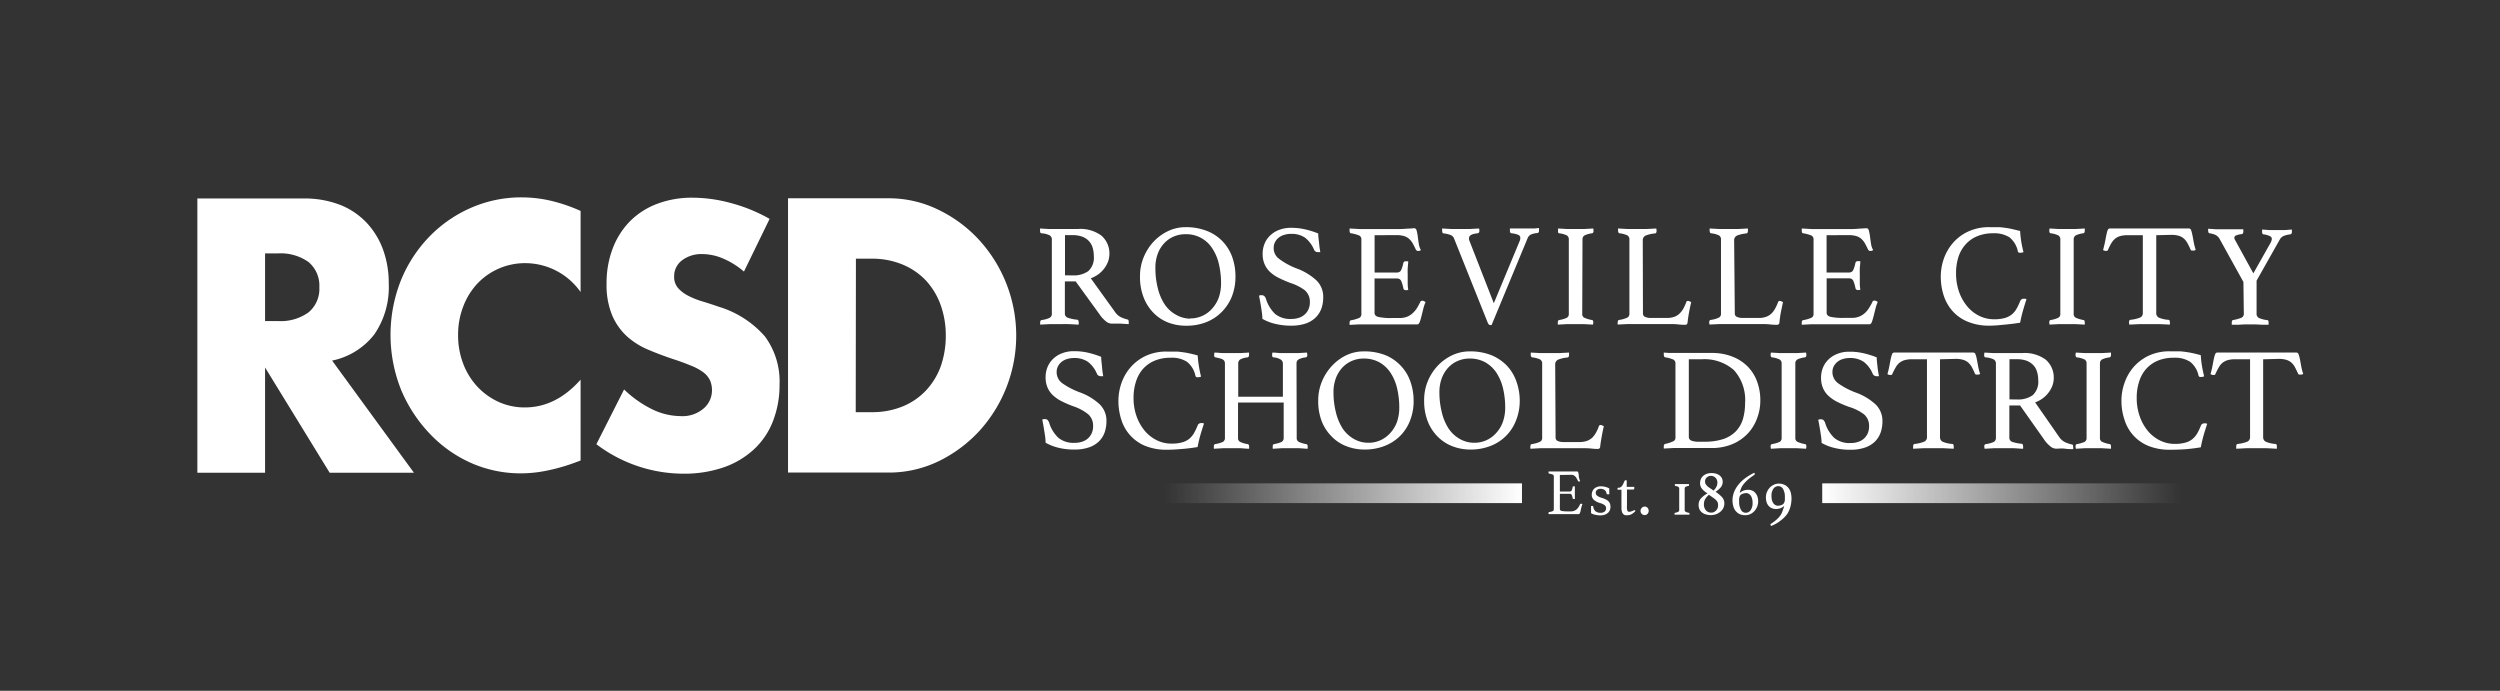
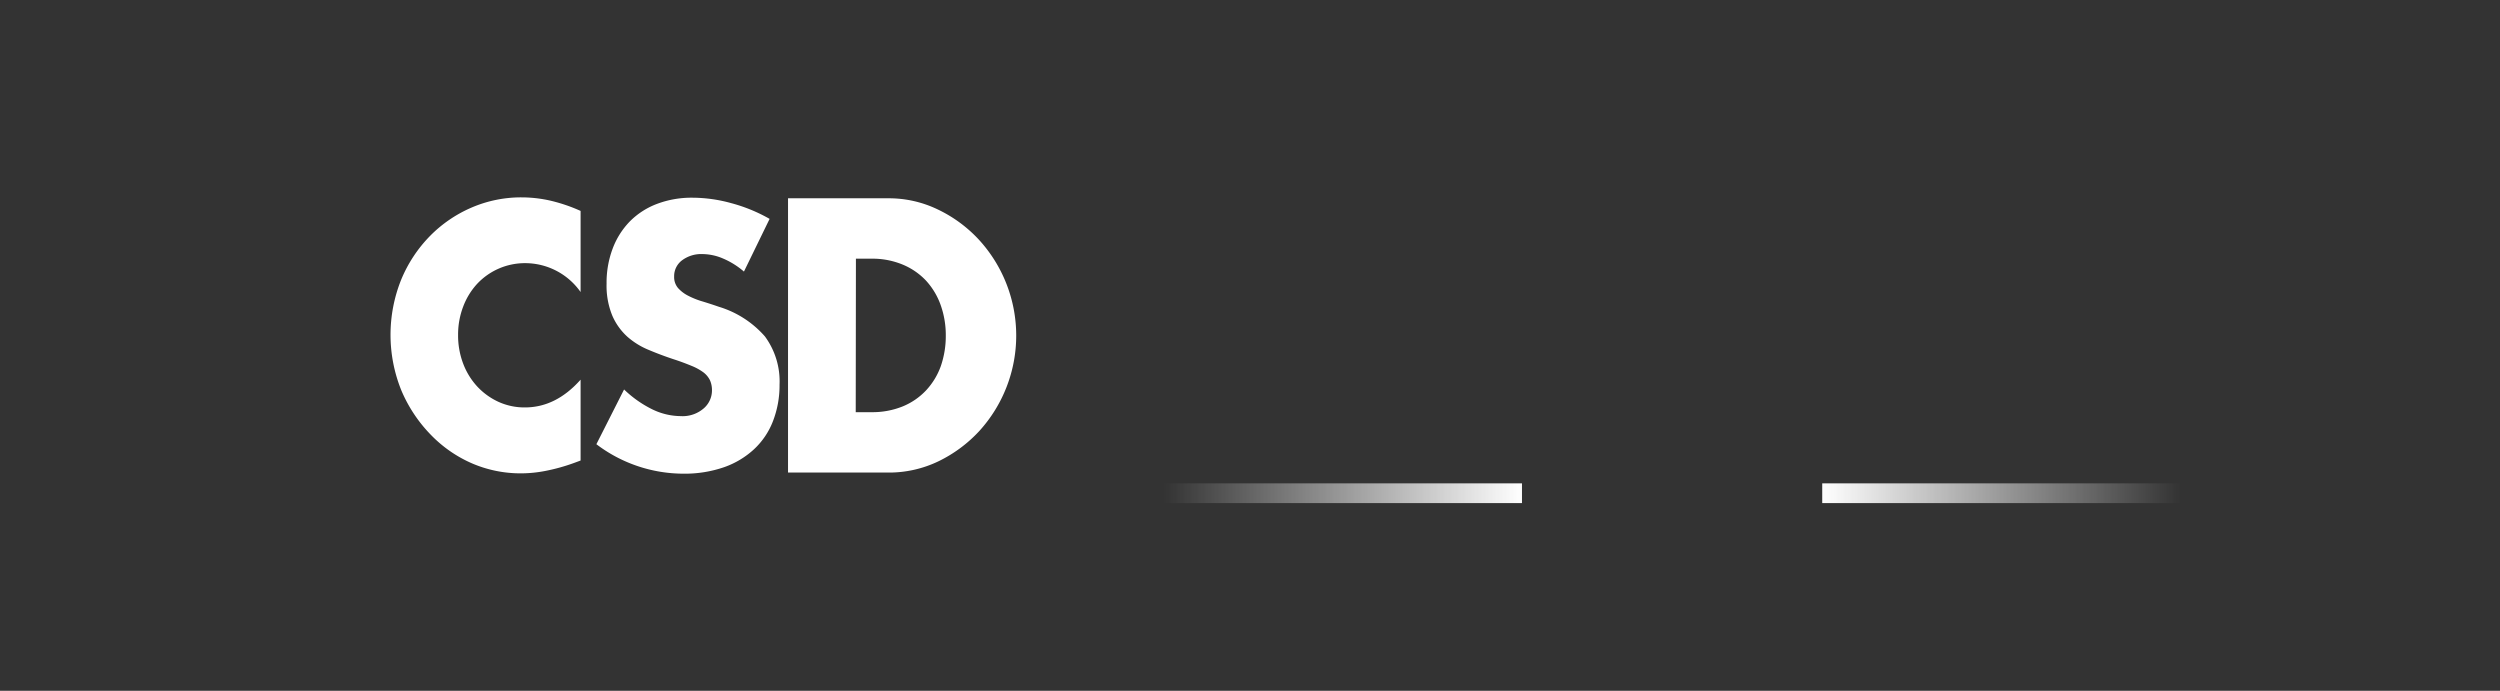
<svg xmlns="http://www.w3.org/2000/svg" xmlns:xlink="http://www.w3.org/1999/xlink" width="380" height="105" viewBox="0 0 380 105">
  <rect x="0" y="0" width="380" height="105" fill="#333333" stroke="none" />
  <defs>
    <style>.a{fill:#fff}.b{fill:url(#a)}.c{fill:url(#b)}</style>
    <linearGradient id="a" x1="176.87" y1="74.97" x2="231.34" y2="74.97" gradientUnits="userSpaceOnUse">
      <stop offset="0" stop-color="#fff" stop-opacity="0" />
      <stop offset="1" stop-color="#fff" />
    </linearGradient>
    <linearGradient id="b" x1="389.55" y1="1400.71" x2="444.02" y2="1400.71" gradientTransform="rotate(180 360.5 737.84)" xlink:href="#a" />
  </defs>
  <title>logo-theme.desktop</title>
-   <path class="a" d="M163.5 42.77h-1.64v4.87a.66.66 0 0 0 .46.66 5.65 5.65 0 0 0 1.38.29c.17 0 .26.16.26.38a1.8 1.8 0 0 1 0 .37c-.4 0-.88-.05-1.45-.07s-1.12 0-1.67 0h-1.32l-1.41.07a1.82 1.82 0 0 1 0-.35c0-.21.08-.32.25-.35a3.9 3.9 0 0 0 1.18-.33.66.66 0 0 0 .34-.63V36.41a.71.71 0 0 0-.32-.63 3.2 3.2 0 0 0-1.25-.32c-.15 0-.22-.14-.22-.38a1.77 1.77 0 0 1 0-.35l1.37.08h4.35a5.37 5.37 0 0 1 3.6 1 3.58 3.58 0 0 1 1.22 2.85 3.51 3.51 0 0 1-.17 1 4 4 0 0 1-.51 1 4.3 4.3 0 0 1-.88.94 4.57 4.57 0 0 1-1.27.7l3.69 5.13a2.34 2.34 0 0 0 .92.8 5.69 5.69 0 0 0 .95.33c.14 0 .2.14.2.31a2 2 0 0 1 0 .4l-1.24-.08h-1.35a1.44 1.44 0 0 1-.93-.4 4.55 4.55 0 0 1-.9-1zm-.46-.91a3.83 3.83 0 0 0 2.38-.65 2.76 2.76 0 0 0 .84-2.3 4.26 4.26 0 0 0-.18-1.26 2.55 2.55 0 0 0-.56-1 2.67 2.67 0 0 0-1-.67 4.31 4.31 0 0 0-1.53-.24h-1.11v6.11zm10.24.14a7.5 7.5 0 0 1 .55-2.88 7.84 7.84 0 0 1 1.5-2.37 7.34 7.34 0 0 1 2.21-1.62 6.11 6.11 0 0 1 2.65-.6 8.68 8.68 0 0 1 3.36.61 6.61 6.61 0 0 1 2.37 1.64 6.74 6.74 0 0 1 1.41 2.38 8.67 8.67 0 0 1 .46 2.84 8.16 8.16 0 0 1-.57 3.13 7 7 0 0 1-1.58 2.35 6.87 6.87 0 0 1-2.37 1.52 8.15 8.15 0 0 1-2.9.51 7.6 7.6 0 0 1-2.87-.51 6.36 6.36 0 0 1-2.24-1.52 6.91 6.91 0 0 1-1.46-2.36 8.45 8.45 0 0 1-.52-3.12zm7.6 6.4a4.38 4.38 0 0 0 3.38-1.51 5.12 5.12 0 0 0 1-1.68 6.61 6.61 0 0 0 .34-2.13 12.45 12.45 0 0 0-.33-2.95 7.28 7.28 0 0 0-1-2.37 4.67 4.67 0 0 0-4.09-2.16 4.5 4.5 0 0 0-1.74.34 4.24 4.24 0 0 0-1.45 1 4.81 4.81 0 0 0-1 1.6 6 6 0 0 0-.37 2.19 12.28 12.28 0 0 0 .35 3 7.84 7.84 0 0 0 1 2.44 4.87 4.87 0 0 0 1.66 1.6 4.52 4.52 0 0 0 2.25.67zm19.81-10.08a1.77 1.77 0 0 1-.34 0 .68.68 0 0 1-.42-.11.72.72 0 0 1-.19-.24 4.5 4.5 0 0 0-1.37-1.84 3.58 3.58 0 0 0-2.17-.58 3.27 3.27 0 0 0-1 .15 2.32 2.32 0 0 0-.83.42 2 2 0 0 0-.56.67 1.89 1.89 0 0 0-.21.89 2 2 0 0 0 .87 1.7 10.86 10.86 0 0 0 2.53 1.39 9.05 9.05 0 0 1 3.13 1.88 3.47 3.47 0 0 1 1 2.53 5.22 5.22 0 0 1-.27 1.7 3.73 3.73 0 0 1-.87 1.37 4 4 0 0 1-1.51.92 6.68 6.68 0 0 1-2.23.33 10 10 0 0 1-2.48-.29 6.9 6.9 0 0 1-1.89-.75c0-.62-.11-1.22-.2-1.8s-.19-1.15-.31-1.72a.86.86 0 0 1 .38-.07.6.6 0 0 1 .4.12.92.92 0 0 1 .26.39 5.39 5.39 0 0 0 1.42 2.35 3.63 3.63 0 0 0 2.44.75 3.58 3.58 0 0 0 1.24-.2 2.44 2.44 0 0 0 .88-.55 2.2 2.2 0 0 0 .53-.8 2.47 2.47 0 0 0 .18-1 2.27 2.27 0 0 0-.78-1.82 7.42 7.42 0 0 0-2.21-1.11c-.63-.24-1.2-.49-1.72-.75a5.55 5.55 0 0 1-1.32-.89 3.56 3.56 0 0 1-.85-1.19 3.9 3.9 0 0 1-.3-1.6 4 4 0 0 1 .3-1.54 3.5 3.5 0 0 1 .86-1.25 3.91 3.91 0 0 1 1.36-.84 4.8 4.8 0 0 1 1.79-.31 9.11 9.11 0 0 1 2 .2 13 13 0 0 1 2.14.66c0 .44.07.92.13 1.43a14.42 14.42 0 0 0 .19 1.4zm8.25-2.57v5.67h3.45A.66.66 0 0 0 213 41a5.14 5.14 0 0 0 .3-1 .34.34 0 0 1 .39-.28.62.62 0 0 1 .18 0h.18c0 .33-.06.7-.08 1.11s0 .77 0 1.08v.92c0 .36 0 .77.09 1.23a1.39 1.39 0 0 1-.33.05c-.24 0-.38-.1-.42-.29a5.34 5.34 0 0 0-.3-1.05.66.66 0 0 0-.63-.44h-3.45v5.23c0 .31.2.52.6.62a8.87 8.87 0 0 0 2 .16h1.21a3.16 3.16 0 0 0 1.12-.19 3 3 0 0 0 .83-.51 3.82 3.82 0 0 0 .66-.77 10.82 10.82 0 0 0 .55-1c0-.1.15-.16.33-.16a.55.55 0 0 1 .23.07l.23.13a5.94 5.94 0 0 0-.34 1c-.1.39-.19.77-.28 1.12a7.86 7.86 0 0 1-.27.91c-.1.25-.22.37-.37.37h-8.89l-1.4.07a1.7 1.7 0 0 1 0-.35c0-.21.07-.32.22-.35a5.19 5.19 0 0 0 1.2-.34.61.61 0 0 0 .37-.62V36.41a.64.64 0 0 0-.32-.61 5.59 5.59 0 0 0-1.25-.34c-.15 0-.22-.16-.22-.38a1.15 1.15 0 0 1 0-.19v-.16l1.59.09h5.5a17.15 17.15 0 0 0 1.72-.07c.49 0 .81-.06 1-.06s.32.12.38.36a7.26 7.26 0 0 1 .17.88q.06.51.15 1.08a2.69 2.69 0 0 0 .33 1 .61.61 0 0 1-.39.13.38.38 0 0 1-.38-.2c-.18-.38-.34-.71-.51-1a2.66 2.66 0 0 0-.56-.67 2.09 2.09 0 0 0-.77-.4 4 4 0 0 0-1.12-.13zm22.06.86a1.28 1.28 0 0 0 .09-.44.5.5 0 0 0-.31-.47 3.55 3.55 0 0 0-1-.24c-.18 0-.27-.14-.27-.38a1.23 1.23 0 0 1 0-.2 1 1 0 0 1 0-.15h3.7l.72-.07a.89.89 0 0 0 0 .15v.13a.36.36 0 0 1 0 .1c0 .23-.09.36-.25.39a2.67 2.67 0 0 0-1 .23 1.06 1.06 0 0 0-.5.59l-5.46 13.16h-.2c-.16 0-.29-.13-.39-.38L221 36.21a.94.94 0 0 0-.44-.46 4 4 0 0 0-1.11-.27c-.16 0-.24-.15-.24-.4a1.45 1.45 0 0 1 0-.35l1.44.08h2.69l1.48-.08a1.93 1.93 0 0 1 .05.35c0 .22-.09.35-.27.38-.87.09-1.3.32-1.3.71a.92.92 0 0 0 0 .29l3.76 9.63zm9.5 11.07a.62.62 0 0 0 .31.61 5 5 0 0 0 1.15.35c.14 0 .22.14.22.35a1.82 1.82 0 0 1-.05.35l-1.36-.07h-2.62l-1.36.07a1.7 1.7 0 0 1 0-.35c0-.21.07-.32.22-.35a4.24 4.24 0 0 0 1.15-.34.65.65 0 0 0 .3-.62V36.41a.7.7 0 0 0-.3-.63 3.73 3.73 0 0 0-1.15-.32.21.21 0 0 1-.18-.13.69.69 0 0 1 0-.25 1.77 1.77 0 0 1 0-.35l1.38.08h2.56l1.4-.08a1.93 1.93 0 0 1 .05.35c0 .22-.08.35-.22.38a3.73 3.73 0 0 0-1.15.32.68.68 0 0 0-.31.63zm9.23-.04a.54.54 0 0 0 .33.53 2.22 2.22 0 0 0 .91.16h2.4a3.32 3.32 0 0 0 1.11-.17 2.18 2.18 0 0 0 .79-.48 3.08 3.08 0 0 0 .59-.76 6.14 6.14 0 0 0 .45-1 .26.26 0 0 1 .27-.18.53.53 0 0 1 .23.06l.25.12q-.15.66-.3 1.41c-.09.49-.18 1.05-.25 1.67a.43.43 0 0 1-.13.31.6.6 0 0 1-.27.06 8.85 8.85 0 0 1-.94-.05 9.29 9.29 0 0 0-1-.06h-6.8l-1.48.07a1.7 1.7 0 0 1 0-.35c0-.21.07-.32.22-.35a4.25 4.25 0 0 0 1.23-.35.62.62 0 0 0 .33-.58V36.41a.7.7 0 0 0-.3-.63 3.89 3.89 0 0 0-1.2-.32.22.22 0 0 1-.16-.12.46.46 0 0 1-.06-.23 2 2 0 0 1 0-.38l1.48.08h2.82l1.5-.08a1.93 1.93 0 0 1 .05.35c0 .25-.08.39-.24.4a5.09 5.09 0 0 0-1.41.32.78.78 0 0 0-.45.77zm13.96 0a.54.54 0 0 0 .33.53 2.2 2.2 0 0 0 .9.16h2.41a3.22 3.22 0 0 0 1.1-.17 2.22 2.22 0 0 0 .8-.48 2.83 2.83 0 0 0 .58-.76 7.07 7.07 0 0 0 .46-1 .25.25 0 0 1 .26-.18.49.49 0 0 1 .23.06l.26.12q-.15.66-.3 1.41c-.1.49-.18 1.05-.25 1.67 0 .16-.06.26-.14.31a.53.53 0 0 1-.26.06 8.85 8.85 0 0 1-.94-.05 9.45 9.45 0 0 0-1-.06h-6.8l-1.48.07a1.82 1.82 0 0 1-.05-.35c0-.21.08-.32.22-.35a4.24 4.24 0 0 0 1.24-.35.62.62 0 0 0 .33-.58V36.41a.68.68 0 0 0-.31-.63 3.72 3.72 0 0 0-1.19-.32.26.26 0 0 1-.17-.12.59.59 0 0 1-.05-.23 1.89 1.89 0 0 1 0-.38l1.48.08h2.83l1.5-.08a1.77 1.77 0 0 1 0 .35c0 .25-.08.39-.24.4a5.1 5.1 0 0 0-1.4.32.78.78 0 0 0-.45.77zm13.95-11.89v5.67h3.45a.66.66 0 0 0 .63-.44 5.14 5.14 0 0 0 .3-1 .34.34 0 0 1 .39-.28.62.62 0 0 1 .18 0h.18c0 .33-.06.7-.08 1.11s0 .77 0 1.08v.92c0 .36 0 .77.09 1.23a1.4 1.4 0 0 1-.34.05.37.37 0 0 1-.41-.29 5.34 5.34 0 0 0-.3-1.05.66.66 0 0 0-.63-.44h-3.45v5.23c0 .31.2.52.6.62a8.83 8.83 0 0 0 2 .16h1.22a3.06 3.06 0 0 0 1.11-.19 3 3 0 0 0 .84-.51 3.49 3.49 0 0 0 .65-.77 8.84 8.84 0 0 0 .56-1c0-.1.15-.16.33-.16a.55.55 0 0 1 .23.07l.23.13a5.94 5.94 0 0 0-.34 1l-.28 1.12c-.09.35-.18.66-.27.91s-.22.37-.37.37h-8.9l-1.39.07a1.7 1.7 0 0 1 0-.35c0-.21.07-.32.22-.35a5.19 5.19 0 0 0 1.2-.34.61.61 0 0 0 .37-.62V36.41a.64.64 0 0 0-.32-.61 5.59 5.59 0 0 0-1.25-.34c-.15 0-.22-.16-.22-.38a1.15 1.15 0 0 1 0-.19v-.16l1.59.09h5.5a17.15 17.15 0 0 0 1.72-.07l1-.06q.3 0 .39.36a7.26 7.26 0 0 1 .17.88q.06.51.15 1.08a2.69 2.69 0 0 0 .33 1 .61.61 0 0 1-.39.13.37.37 0 0 1-.38-.2q-.27-.57-.51-1a2.66 2.66 0 0 0-.56-.67 2.09 2.09 0 0 0-.77-.4 4.05 4.05 0 0 0-1.12-.13zM302.4 49.5a8.35 8.35 0 0 1-3.25-.58 6.29 6.29 0 0 1-2.31-1.58 6.65 6.65 0 0 1-1.37-2.34 9.27 9.27 0 0 1-.47-3 8.23 8.23 0 0 1 .45-2.64 7.45 7.45 0 0 1 1.37-2.4 6.93 6.93 0 0 1 2.31-1.75 7.37 7.37 0 0 1 3.25-.68h1.33c.4 0 .79.06 1.16.11s.73.12 1.08.2l1.11.27a14.05 14.05 0 0 0 .15 1.47q.13.86.36 1.74a.8.8 0 0 1-.36.09 1.12 1.12 0 0 1-.32 0 .28.28 0 0 1-.18-.24 3.7 3.7 0 0 0-1.26-2.09 4.29 4.29 0 0 0-2.5-.62 6.11 6.11 0 0 0-2.42.45 4.84 4.84 0 0 0-1.76 1.24 5.36 5.36 0 0 0-1.09 1.91 8.14 8.14 0 0 0-.36 2.49 8.51 8.51 0 0 0 .46 2.82 7.31 7.31 0 0 0 1.25 2.21 5.62 5.62 0 0 0 1.83 1.44 5.08 5.08 0 0 0 2.25.51 5.7 5.7 0 0 0 1.6-.19 3 3 0 0 0 1.08-.54 3.15 3.15 0 0 0 .73-.88 9.32 9.32 0 0 0 .56-1.18.54.54 0 0 1 .53-.33h.23a.57.57 0 0 1 .19.08c-.18.51-.35 1.08-.53 1.7s-.32 1.24-.44 1.86c-.72.12-1.46.21-2.21.28s-1.55.17-2.45.17zm12.8-1.82a.64.64 0 0 0 .31.61 5 5 0 0 0 1.15.35c.15 0 .22.14.22.35a1.7 1.7 0 0 1 0 .35l-1.37-.07h-2.62l-1.35.07a1.82 1.82 0 0 1-.05-.35c0-.21.07-.32.22-.35a4.24 4.24 0 0 0 1.15-.34.63.63 0 0 0 .31-.62V36.41a.68.68 0 0 0-.31-.63 3.73 3.73 0 0 0-1.15-.32.19.19 0 0 1-.17-.13.7.7 0 0 1-.05-.25 1.93 1.93 0 0 1 .05-.35l1.38.08h2.56l1.4-.08a1.77 1.77 0 0 1 0 .35c0 .22-.07.35-.22.38a3.73 3.73 0 0 0-1.15.32.7.7 0 0 0-.31.63zm12.55-11.93v11.82a.74.74 0 0 0 .42.72 4.45 4.45 0 0 0 1.41.32q.24 0 .24.36a1.8 1.8 0 0 1 0 .37l-1.49-.07h-3.16l-1.51.07a1.9 1.9 0 0 1-.05-.37c0-.21.08-.33.22-.36a5.29 5.29 0 0 0 1.44-.33.72.72 0 0 0 .44-.71V35.75h-2.31a4 4 0 0 0-1.12.13 2.22 2.22 0 0 0-.78.4 2.65 2.65 0 0 0-.58.69c-.16.28-.33.6-.5 1a.29.29 0 0 1-.15.16.65.65 0 0 1-.19 0 .63.63 0 0 1-.41-.13c.14-.54.25-1 .33-1.42s.14-.76.2-1a3.31 3.31 0 0 1 .18-.63.34.34 0 0 1 .32-.22 3.88 3.88 0 0 1 .44 0h11.12a4.12 4.12 0 0 1 .46 0 .33.33 0 0 1 .32.23 4.29 4.29 0 0 1 .18.65c.06.28.13.63.19 1a10.2 10.2 0 0 0 .34 1.38l-.21.09a.73.73 0 0 1-.23 0 .88.88 0 0 1-.2 0 .29.29 0 0 1-.15-.16 9.68 9.68 0 0 0-.49-1 2.6 2.6 0 0 0-.56-.69 2.09 2.09 0 0 0-.77-.4 4 4 0 0 0-1.12-.13zM341 42.86l-3.68-6.65a1.57 1.57 0 0 0-.56-.5 3.17 3.17 0 0 0-.9-.25.23.23 0 0 1-.17-.13.76.76 0 0 1-.05-.27V35a.16.16 0 0 1 0-.1.59.59 0 0 1 0-.13l1.24.08h4.11a.34.34 0 0 0 0 .15.31.31 0 0 0 0 .11.28.28 0 0 1 0 .09.54.54 0 0 1-.06.25.21.21 0 0 1-.16.13 3.49 3.49 0 0 0-.9.21.39.39 0 0 0-.25.34.83.83 0 0 0 .15.42l2.74 5 2.59-4.6a1.54 1.54 0 0 0 .22-.62.48.48 0 0 0-.3-.44 3.07 3.07 0 0 0-.94-.27c-.16 0-.24-.14-.24-.38a1.23 1.23 0 0 1 0-.2 1 1 0 0 1 0-.15l1.14.08h2.27l1.12-.08a.61.61 0 0 0 0 .15.31.31 0 0 0 0 .11.28.28 0 0 1 0 .09c0 .21-.08.34-.24.38a3.62 3.62 0 0 0-1.09.28 1.27 1.27 0 0 0-.54.56l-3.5 6.2v5a.69.69 0 0 0 .36.67 4 4 0 0 0 1.23.32q.24 0 .24.36a.49.49 0 0 1 0 .11.45.45 0 0 0 0 .11.37.37 0 0 0 0 .13h-1l-.94-.05h-1.73l-.93.05h-1a.39.39 0 0 1 0-.13.36.36 0 0 1 0-.11V49c0-.21.07-.33.22-.36a6.11 6.11 0 0 0 1.24-.34.64.64 0 0 0 .37-.65zM167.69 57.18a1.77 1.77 0 0 1-.33 0 .62.62 0 0 1-.42-.11.64.64 0 0 1-.2-.24 4.48 4.48 0 0 0-1.37-1.83 3.64 3.64 0 0 0-2.16-.58 3.33 3.33 0 0 0-1 .15 2.32 2.32 0 0 0-.83.42 2.13 2.13 0 0 0-.56.67 1.91 1.91 0 0 0-.21.89 2.08 2.08 0 0 0 .87 1.71 11.53 11.53 0 0 0 2.58 1.35 8.94 8.94 0 0 1 3.12 1.87 3.47 3.47 0 0 1 1 2.53 5.22 5.22 0 0 1-.27 1.7 3.7 3.7 0 0 1-.86 1.37 4 4 0 0 1-1.52.92 6.64 6.64 0 0 1-2.23.33 9.54 9.54 0 0 1-2.48-.29 7.16 7.16 0 0 1-1.89-.75c0-.62-.11-1.22-.2-1.79s-.19-1.15-.31-1.73a1.07 1.07 0 0 1 .38-.07.63.63 0 0 1 .41.12 1.19 1.19 0 0 1 .25.39 5.25 5.25 0 0 0 1.43 2.35 3.62 3.62 0 0 0 2.44.75 3.31 3.31 0 0 0 1.23-.2 2.36 2.36 0 0 0 .89-.55 2.48 2.48 0 0 0 .53-.8 2.67 2.67 0 0 0 .17-1 2.27 2.27 0 0 0-.78-1.82 7.35 7.35 0 0 0-2.24-1.19 16.74 16.74 0 0 1-1.72-.74 5.74 5.74 0 0 1-1.33-.9 3.46 3.46 0 0 1-.85-1.19 3.9 3.9 0 0 1-.3-1.6 4 4 0 0 1 .3-1.54 3.63 3.63 0 0 1 .86-1.25 4 4 0 0 1 1.36-.84 4.84 4.84 0 0 1 1.79-.31 9.27 9.27 0 0 1 2 .2 13.67 13.67 0 0 1 2.14.66c0 .44.07.92.12 1.43a14 14 0 0 0 .19 1.51zm9.67 11.18a8.54 8.54 0 0 1-3.25-.57 6.31 6.31 0 0 1-3.67-4 9.27 9.27 0 0 1-.44-2.89 8.23 8.23 0 0 1 .45-2.64 7.37 7.37 0 0 1 1.37-2.4 7 7 0 0 1 2.3-1.75 7.37 7.37 0 0 1 3.25-.67h1.34c.41 0 .79.06 1.16.11s.72.12 1.08.2.72.17 1.1.28a14.57 14.57 0 0 0 .16 1.46 16.41 16.41 0 0 0 .35 1.75.79.79 0 0 1-.35.09 1 1 0 0 1-.32 0 .29.29 0 0 1-.19-.24 3.64 3.64 0 0 0-1.27-2.09 4.2 4.2 0 0 0-2.5-.62 6.06 6.06 0 0 0-2.41.44 4.88 4.88 0 0 0-1.77 1.24 5.2 5.2 0 0 0-1.08 1.94 7.86 7.86 0 0 0-.37 2.5 8.24 8.24 0 0 0 .47 2.81 7.29 7.29 0 0 0 1.23 2.17 5.65 5.65 0 0 0 1.84 1.44 5 5 0 0 0 2.24.51 5.66 5.66 0 0 0 1.6-.19 2.81 2.81 0 0 0 1.08-.54 3.25 3.25 0 0 0 .73-.87 8.81 8.81 0 0 0 .56-1.19.55.55 0 0 1 .53-.33 1 1 0 0 1 .24 0 .51.51 0 0 1 .18.08c-.17.52-.35 1.08-.53 1.7s-.32 1.24-.44 1.86c-.72.12-1.46.22-2.21.28s-1.56.13-2.46.13zm19.74-1.81a.64.64 0 0 0 .29.6 4 4 0 0 0 1.15.35.28.28 0 0 1 .22.31 2.08 2.08 0 0 1 0 .4c-.36 0-.8-.06-1.3-.08h-2.64l-1.36.08a2 2 0 0 1 0-.4c0-.18.07-.28.22-.31a4.66 4.66 0 0 0 1.13-.33.67.67 0 0 0 .31-.62v-5.36h-6.94v5.36a.64.64 0 0 0 .29.6 4 4 0 0 0 1.15.35.28.28 0 0 1 .24.31 2 2 0 0 1 0 .4c-.39 0-.83-.06-1.33-.08h-2.65l-1.37.08a2 2 0 0 1 0-.4c0-.18.07-.28.22-.31a4.74 4.74 0 0 0 1.15-.33.67.67 0 0 0 .31-.62V55.3a1 1 0 0 0-.06-.37.56.56 0 0 0-.21-.25 1.23 1.23 0 0 0-.43-.19c-.18-.05-.42-.11-.72-.17-.14 0-.22-.13-.22-.35a2 2 0 0 1 .05-.38c.36 0 .79.06 1.28.08h2.63l1.34-.08a2 2 0 0 1 0 .38c0 .2-.08.32-.22.35a3 3 0 0 0-1.14.33.74.74 0 0 0-.28.65v5H195v-5a.76.76 0 0 0-.27-.61 2.38 2.38 0 0 0-1.13-.37c-.16 0-.24-.13-.24-.35a2 2 0 0 1 .05-.38c.36 0 .79.06 1.29.08h2.61l1.35-.08a2 2 0 0 1 .05.38c0 .2-.08.32-.22.35a3 3 0 0 0-1.14.33.74.74 0 0 0-.28.65zm3.27-5.65a7.5 7.5 0 0 1 .55-2.88 7.84 7.84 0 0 1 1.5-2.37 7.34 7.34 0 0 1 2.21-1.65 6.21 6.21 0 0 1 2.65-.59 8.69 8.69 0 0 1 3.36.6 6.73 6.73 0 0 1 2.36 1.67 6.57 6.57 0 0 1 1.4 2.38 8.68 8.68 0 0 1 .47 2.84 8 8 0 0 1-.57 3.1 6.78 6.78 0 0 1-1.57 2.35 6.87 6.87 0 0 1-2.37 1.47 8.15 8.15 0 0 1-2.9.51 7.6 7.6 0 0 1-2.87-.53 6.23 6.23 0 0 1-2.24-1.52 6.67 6.67 0 0 1-1.46-2.28 8.45 8.45 0 0 1-.52-3.1zm7.6 6.4a4.43 4.43 0 0 0 1.9-.4 4.61 4.61 0 0 0 1.48-1.11 5.12 5.12 0 0 0 1-1.68 6.61 6.61 0 0 0 .34-2.13 12.51 12.51 0 0 0-.33-2.95 7.28 7.28 0 0 0-1-2.37 5 5 0 0 0-1.7-1.59 4.83 4.83 0 0 0-2.39-.57 4.46 4.46 0 0 0-1.74.34 4.28 4.28 0 0 0-1.46 1 5 5 0 0 0-1 1.6 6 6 0 0 0-.38 2.2 12.24 12.24 0 0 0 .36 3 8.07 8.07 0 0 0 1 2.44 5 5 0 0 0 1.67 1.6 4.39 4.39 0 0 0 2.28.62zm8.5-6.4A7.5 7.5 0 0 1 217 58a7.84 7.84 0 0 1 1.5-2.37 7.34 7.34 0 0 1 2.23-1.63 6.21 6.21 0 0 1 2.65-.59 8.69 8.69 0 0 1 3.36.6 6.92 6.92 0 0 1 2.37 1.64 6.72 6.72 0 0 1 1.4 2.38 8.68 8.68 0 0 1 .49 2.87 8 8 0 0 1-.6 3.1 6.7 6.7 0 0 1-3.94 3.82 8.15 8.15 0 0 1-2.9.51 7.56 7.56 0 0 1-2.87-.53 6.35 6.35 0 0 1-2.25-1.52A6.8 6.8 0 0 1 217 64a8.45 8.45 0 0 1-.53-3.1zm7.59 6.4a4.38 4.38 0 0 0 3.38-1.51 4.79 4.79 0 0 0 1-1.68 6.34 6.34 0 0 0 .35-2.13 12.51 12.51 0 0 0-.33-2.95 7.51 7.51 0 0 0-1-2.37 5.06 5.06 0 0 0-1.7-1.59 4.84 4.84 0 0 0-2.4-.57 4.45 4.45 0 0 0-1.73.34 4.28 4.28 0 0 0-1.46 1 4.79 4.79 0 0 0-1 1.6 6 6 0 0 0-.38 2.2 12.24 12.24 0 0 0 .36 3 7.83 7.83 0 0 0 1 2.44 5 5 0 0 0 1.67 1.6 4.38 4.38 0 0 0 2.24.62zm12.39-.8a.54.54 0 0 0 .33.53 2.12 2.12 0 0 0 .91.16h2.41a3.3 3.3 0 0 0 1.1-.17 2.45 2.45 0 0 0 .8-.47 3.31 3.31 0 0 0 .58-.77 5.8 5.8 0 0 0 .45-1 .27.27 0 0 1 .27-.18.53.53 0 0 1 .23.06l.25.12c-.1.44-.2.91-.29 1.41s-.18 1-.26 1.67a.38.38 0 0 1-.13.31.54.54 0 0 1-.27.07 8.91 8.91 0 0 1-.93-.06 9.33 9.33 0 0 0-1-.05h-6.8l-1.48.08a1.86 1.86 0 0 1 0-.36c0-.2.07-.32.22-.35a4.34 4.34 0 0 0 1.24-.35.62.62 0 0 0 .33-.58v-11.3a.7.7 0 0 0-.31-.63 3.89 3.89 0 0 0-1.19-.32.21.21 0 0 1-.17-.12.44.44 0 0 1-.06-.23 2 2 0 0 1 0-.38l1.48.08h2.83l1.5-.08a1.86 1.86 0 0 1 0 .36q0 .38-.24.39a5 5 0 0 0-1.4.32.78.78 0 0 0-.46.77zm31.12-5.6a7.57 7.57 0 0 1-.46 2.59 6.75 6.75 0 0 1-1.36 2.31 6.85 6.85 0 0 1-2.32 1.66 8 8 0 0 1-3.28.64h-5.83l-1.42.08a1.86 1.86 0 0 1 0-.36c0-.2.08-.32.24-.35a6.11 6.11 0 0 0 1.17-.38.6.6 0 0 0 .36-.57V55.27a.65.65 0 0 0-.33-.62 4.86 4.86 0 0 0-1.2-.33.21.21 0 0 1-.18-.13.53.53 0 0 1-.06-.24 1.86 1.86 0 0 1 0-.36l.81.06h6.42a8.38 8.38 0 0 1 3.25.58 6.56 6.56 0 0 1 2.33 1.55 6.34 6.34 0 0 1 1.39 2.28 8.25 8.25 0 0 1 .47 2.84zm-2.32.42a6.78 6.78 0 0 0-1.69-5.06 6.79 6.79 0 0 0-4.94-1.65h-1.92v11.78a.68.68 0 0 0 .11.38.78.78 0 0 0 .38.24 3.46 3.46 0 0 0 .73.13h1.17a8.85 8.85 0 0 0 2.87-.41 4.84 4.84 0 0 0 1.9-1.18 4.61 4.61 0 0 0 1.06-1.84 8.42 8.42 0 0 0 .33-2.39zm7.64 5.23a.61.61 0 0 0 .31.6 4.4 4.4 0 0 0 1.15.35c.14 0 .22.15.22.35a2 2 0 0 1-.05.36l-1.37-.08h-2.61l-1.36.08a2 2 0 0 1-.05-.36c0-.2.08-.32.23-.35a4.63 4.63 0 0 0 1.14-.33.65.65 0 0 0 .31-.62V55.27a.68.68 0 0 0-.31-.63 3.65 3.65 0 0 0-1.14-.32.21.21 0 0 1-.18-.13.69.69 0 0 1-.05-.24 2 2 0 0 1 .05-.36l1.38.08h2.56l1.4-.08a2 2 0 0 1 .05.36c0 .22-.08.34-.22.37a3.64 3.64 0 0 0-1.15.32.68.68 0 0 0-.31.63zm12.72-9.37a1.77 1.77 0 0 1-.33 0 .62.62 0 0 1-.42-.11.64.64 0 0 1-.2-.24 4.48 4.48 0 0 0-1.37-1.83 3.64 3.64 0 0 0-2.16-.58 3.33 3.33 0 0 0-1 .15 2.32 2.32 0 0 0-.83.42 2.13 2.13 0 0 0-.56.67 1.91 1.91 0 0 0-.21.89 2.08 2.08 0 0 0 .87 1.71 11.65 11.65 0 0 0 2.6 1.38 8.9 8.9 0 0 1 3.13 1.87 3.47 3.47 0 0 1 1 2.53 5.22 5.22 0 0 1-.27 1.7 3.7 3.7 0 0 1-.86 1.37 4 4 0 0 1-1.52.92 6.64 6.64 0 0 1-2.23.33 9.54 9.54 0 0 1-2.48-.29 7.16 7.16 0 0 1-1.89-.75c0-.62-.11-1.22-.2-1.79s-.19-1.15-.31-1.73a1.07 1.07 0 0 1 .38-.07.63.63 0 0 1 .41.12 1.19 1.19 0 0 1 .25.39 5.25 5.25 0 0 0 1.43 2.35 3.62 3.62 0 0 0 2.44.75 3.31 3.31 0 0 0 1.23-.2 2.36 2.36 0 0 0 .89-.55 2.48 2.48 0 0 0 .53-.8 2.67 2.67 0 0 0 .17-1 2.27 2.27 0 0 0-.78-1.82 7.35 7.35 0 0 0-2.32-1.14 18 18 0 0 1-1.73-.74 5.89 5.89 0 0 1-1.32-.9 3.46 3.46 0 0 1-.85-1.19 3.9 3.9 0 0 1-.3-1.6 4 4 0 0 1 .3-1.54 3.63 3.63 0 0 1 .86-1.25 4 4 0 0 1 1.36-.84 4.8 4.8 0 0 1 1.79-.31 9.11 9.11 0 0 1 2 .2 13.44 13.44 0 0 1 2.15.66c0 .44.07.92.12 1.43a14 14 0 0 0 .23 1.43zm9.27-2.57v11.82a.74.74 0 0 0 .42.72 4.69 4.69 0 0 0 1.42.33c.16 0 .24.11.24.35a2.09 2.09 0 0 1 0 .38l-1.49-.08h-3.15l-1.52.08a2 2 0 0 1 0-.38c0-.21.07-.32.22-.35a5.42 5.42 0 0 0 1.44-.34.72.72 0 0 0 .44-.71V54.61h-2.28a3.93 3.93 0 0 0-1.11.13 2.27 2.27 0 0 0-.79.4 2.45 2.45 0 0 0-.57.69c-.16.28-.33.6-.51 1a.28.28 0 0 1-.14.16.46.46 0 0 1-.19 0 .68.68 0 0 1-.42-.13 13.9 13.9 0 0 0 .33-1.42c.08-.41.14-.76.2-1a3.22 3.22 0 0 1 .19-.63.32.32 0 0 1 .32-.22h12.01a.33.33 0 0 1 .32.23 3.49 3.49 0 0 1 .19.65c.06.28.12.63.19 1a8.79 8.79 0 0 0 .34 1.37l-.21.09a.56.56 0 0 1-.23 0 .51.51 0 0 1-.2 0 .28.28 0 0 1-.16-.16 9.76 9.76 0 0 0-.48-1 2.6 2.6 0 0 0-.56-.69 2.22 2.22 0 0 0-.78-.4 3.93 3.93 0 0 0-1.11-.13zm12.17 7.02h-1.63v4.87a.66.66 0 0 0 .45.67 6.28 6.28 0 0 0 1.38.28c.18 0 .26.16.26.38a2 2 0 0 1 0 .38c-.4 0-.88-.06-1.45-.08h-2.99l-1.41.08a2 2 0 0 1-.05-.36c0-.2.08-.32.25-.35a4.19 4.19 0 0 0 1.18-.32.67.67 0 0 0 .34-.63V55.27a.71.71 0 0 0-.32-.63 3.33 3.33 0 0 0-1.25-.32c-.15 0-.22-.14-.22-.37a2 2 0 0 1 .05-.36l1.36.08h4.35a5.37 5.37 0 0 1 3.6 1 3.58 3.58 0 0 1 1.22 2.85 3.51 3.51 0 0 1-.17 1 4 4 0 0 1-.51 1 4.3 4.3 0 0 1-.88.94 4.43 4.43 0 0 1-1.27.7l3.66 5.27a2.3 2.3 0 0 0 .93.8 5.13 5.13 0 0 0 1 .33c.13 0 .19.14.19.31a2 2 0 0 1 0 .4c-.34 0-.75 0-1.24-.07s-.93 0-1.34 0a1.44 1.44 0 0 1-.94-.4 4.55 4.55 0 0 1-.9-1zm-.46-.91a3.83 3.83 0 0 0 2.38-.65 2.75 2.75 0 0 0 .84-2.29 4.28 4.28 0 0 0-.18-1.27 2.43 2.43 0 0 0-.56-1 2.79 2.79 0 0 0-1-.67 4.27 4.27 0 0 0-1.53-.24h-1.1v6.11zm12.6 5.83a.63.63 0 0 0 .31.6 4.54 4.54 0 0 0 1.15.35c.15 0 .22.15.22.35a1.86 1.86 0 0 1 0 .36l-1.37-.08h-2.62l-1.35.08a2 2 0 0 1-.05-.36c0-.2.07-.32.22-.35a4.74 4.74 0 0 0 1.15-.33.65.65 0 0 0 .31-.62V55.27a.68.68 0 0 0-.31-.63 3.73 3.73 0 0 0-1.15-.32.19.19 0 0 1-.17-.13.69.69 0 0 1-.05-.24 2 2 0 0 1 .05-.36l1.38.08h2.56l1.4-.08a1.86 1.86 0 0 1 0 .36c0 .22-.07.34-.22.37a3.73 3.73 0 0 0-1.15.32.7.7 0 0 0-.31.63zm10.65 1.81a8.54 8.54 0 0 1-3.25-.57 6.25 6.25 0 0 1-3.67-4 9 9 0 0 1-.46-2.93 8 8 0 0 1 .46-2.64 7.34 7.34 0 0 1 1.36-2.4 7 7 0 0 1 2.31-1.75 7.37 7.37 0 0 1 3.25-.67h1.33c.4 0 .8.06 1.16.11s.73.12 1.09.2.72.17 1.1.28a14.17 14.17 0 0 0 .15 1.46c.09.57.21 1.16.36 1.75a.8.8 0 0 1-.36.09 1.13 1.13 0 0 1-.32 0 .3.3 0 0 1-.18-.24 3.64 3.64 0 0 0-1.26-2.05 4.22 4.22 0 0 0-2.5-.62 6.11 6.11 0 0 0-2.42.44 4.93 4.93 0 0 0-1.76 1.24 5.2 5.2 0 0 0-1.08 1.94 7.86 7.86 0 0 0-.37 2.5 8.24 8.24 0 0 0 .47 2.81 7.08 7.08 0 0 0 1.24 2.21 5.65 5.65 0 0 0 1.84 1.44 5 5 0 0 0 2.24.51 5.7 5.7 0 0 0 1.6-.19 2.89 2.89 0 0 0 1.08-.54 3.25 3.25 0 0 0 .73-.87 8.81 8.81 0 0 0 .56-1.19.55.55 0 0 1 .53-.33.91.91 0 0 1 .23 0 .49.49 0 0 1 .19.08c-.17.52-.35 1.08-.53 1.7s-.32 1.24-.44 1.86c-.72.12-1.46.22-2.21.28s-1.57.09-2.47.09zM344 54.61v11.82a.74.74 0 0 0 .42.72 4.69 4.69 0 0 0 1.42.33c.16 0 .24.11.24.35a3.29 3.29 0 0 1 0 .38l-1.5-.08h-3.15l-1.52.08a2 2 0 0 1 0-.38c0-.21.07-.32.22-.35a5.42 5.42 0 0 0 1.44-.34.72.72 0 0 0 .44-.71V54.61h-2.28a3.93 3.93 0 0 0-1.11.13 2.36 2.36 0 0 0-.79.4 2.45 2.45 0 0 0-.57.69c-.16.28-.33.6-.51 1a.25.25 0 0 1-.14.16.46.46 0 0 1-.19 0 .68.68 0 0 1-.42-.13 13.9 13.9 0 0 0 .33-1.42c.08-.41.14-.76.2-1a3.22 3.22 0 0 1 .19-.63.33.33 0 0 1 .32-.22h12.01a.33.33 0 0 1 .32.23 3.49 3.49 0 0 1 .19.65c.06.28.12.63.19 1a8.79 8.79 0 0 0 .34 1.37l-.21.09a.56.56 0 0 1-.23 0 .51.51 0 0 1-.2 0 .24.24 0 0 1-.15-.16c-.17-.37-.33-.69-.49-1a2.6 2.6 0 0 0-.56-.69 2.22 2.22 0 0 0-.78-.4 3.93 3.93 0 0 0-1.11-.13zM237.1 72.19v2.52h1.53a.3.3 0 0 0 .28-.2 1.79 1.79 0 0 0 .13-.46.16.16 0 0 1 .18-.13h.16v1.93h-.15a.17.17 0 0 1-.19-.13 1.76 1.76 0 0 0-.13-.47.29.29 0 0 0-.28-.19h-1.53v2.32c0 .14.09.23.26.28a4.32 4.32 0 0 0 .88.07h.54a1.22 1.22 0 0 0 .49-.09 1.3 1.3 0 0 0 .38-.22 2.46 2.46 0 0 0 .29-.34c.08-.14.16-.28.24-.44a.16.16 0 0 1 .15-.07.19.19 0 0 1 .1 0l.1.06a3.38 3.38 0 0 0-.15.45l-.12.5c0 .15-.08.29-.12.4s-.1.17-.17.17h-4.59a1.37 1.37 0 0 1 0-.16c0-.09 0-.14.1-.16a2 2 0 0 0 .53-.14.3.3 0 0 0 .17-.28v-5a.27.27 0 0 0-.15-.27 2.18 2.18 0 0 0-.55-.15c-.07 0-.1-.07-.1-.17a.19.19 0 0 1 0-.08.22.22 0 0 1 0-.08h4.35c.08 0 .14.06.17.17a2.62 2.62 0 0 1 .07.38c0 .15 0 .32.07.49a1.28 1.28 0 0 0 .15.43.28.28 0 0 1-.18.06.15.15 0 0 1-.16-.09c-.08-.17-.16-.32-.23-.44a1.05 1.05 0 0 0-.25-.3.92.92 0 0 0-.34-.18 2.34 2.34 0 0 0-.5 0zm7.26 2.93a.12.12 0 0 1-.11 0 .18.18 0 0 1-.05-.07.84.84 0 0 0-.31-.58 1.14 1.14 0 0 0-.63-.17.85.85 0 0 0-.5.16.57.57 0 0 0 0 .88 2.07 2.07 0 0 0 .73.34 3.52 3.52 0 0 1 .52.2 1.75 1.75 0 0 1 .42.26 1.14 1.14 0 0 1 .27.37 1.4 1.4 0 0 1 .09.53 1.37 1.37 0 0 1-.09.49 1.07 1.07 0 0 1-.28.41 1.43 1.43 0 0 1-.48.29 2.1 2.1 0 0 1-.7.11 3.76 3.76 0 0 1-.7-.08 2.24 2.24 0 0 1-.7-.25v-1.1h.1a.47.47 0 0 1 .17 0 .15.15 0 0 1 .07.12 1 1 0 0 0 .32.66 1.13 1.13 0 0 0 .78.25.94.94 0 0 0 .62-.18.61.61 0 0 0 .22-.5.56.56 0 0 0-.24-.49 2.24 2.24 0 0 0-.69-.31 2.5 2.5 0 0 1-.91-.47 1 1 0 0 1-.33-.83 1.12 1.12 0 0 1 .1-.48 1 1 0 0 1 .27-.4 1.24 1.24 0 0 1 .43-.26 1.48 1.48 0 0 1 .57-.1 2.55 2.55 0 0 1 .74.1 2.31 2.31 0 0 1 .55.22 1.37 1.37 0 0 0 0 .19v.49a1.7 1.7 0 0 1 0 .22zm3.94 2.48l.08-.06h.05a.18.18 0 0 1 .16.13 2.36 2.36 0 0 1-.55.46 1.16 1.16 0 0 1-.63.18 1.5 1.5 0 0 1-.37 0 .56.56 0 0 1-.3-.17.7.7 0 0 1-.2-.35 1.82 1.82 0 0 1-.08-.57v-2.78h-.59v-.11a.31.31 0 0 1 0-.13.09.09 0 0 1 .1-.06.65.65 0 0 0 .43-.13 1.12 1.12 0 0 0 .28-.36c.08-.16.14-.3.2-.44s.13-.21.2-.21h.18v1h1.14a.86.86 0 0 1 0 .31.17.17 0 0 1-.16.1h-.94v2.44a3.49 3.49 0 0 0 0 .51 1.3 1.3 0 0 0 .08.29.25.25 0 0 0 .14.13.48.48 0 0 0 .18 0 .67.67 0 0 0 .31-.07zm1.06.06a.64.64 0 0 1 .18-.45.59.59 0 0 1 .46-.21.56.56 0 0 1 .43.19.68.68 0 0 1 .17.45.65.65 0 0 1-.17.46.56.56 0 0 1-.43.19.59.59 0 0 1-.46-.19.62.62 0 0 1-.18-.44zm5.22-4.08h2.15v.07a.25.25 0 0 1 0 .08.13.13 0 0 1-.1.14 1.26 1.26 0 0 0-.4.12.29.29 0 0 0-.16.27v3.27a.3.3 0 0 0 .19.28 1.34 1.34 0 0 0 .44.13.13.13 0 0 1 .1.14v.08a.26.26 0 0 0 0 .07h-2.27a.26.26 0 0 0 0-.07.25.25 0 0 1 0-.08.12.12 0 0 1 .1-.14 1.56 1.56 0 0 0 .43-.13.29.29 0 0 0 .18-.27v-3.28a.29.29 0 0 0-.17-.27 1.28 1.28 0 0 0-.39-.12c-.07 0-.1-.06-.1-.14v-.08a.64.64 0 0 1 0-.07zm6.18 1.16a5.79 5.79 0 0 1 1 .84 1.39 1.39 0 0 1 .34.92 1.59 1.59 0 0 1-.18.77 1.74 1.74 0 0 1-.48.56 2 2 0 0 1-.65.35 2.25 2.25 0 0 1-.71.12 2.57 2.57 0 0 1-.75-.1 1.66 1.66 0 0 1-.6-.28 1.43 1.43 0 0 1-.4-.48 1.62 1.62 0 0 1-.14-.68 1.44 1.44 0 0 1 .35-1 4.13 4.13 0 0 1 1-.77 4.1 4.1 0 0 1-.56-.4 2.41 2.41 0 0 1-.35-.39 1.22 1.22 0 0 1-.17-.37 1.33 1.33 0 0 1-.05-.4 1.55 1.55 0 0 1 .1-.54 1.33 1.33 0 0 1 .3-.49 1.74 1.74 0 0 1 .54-.35 2.05 2.05 0 0 1 .78-.14 2.43 2.43 0 0 1 .75.1 1.77 1.77 0 0 1 .53.28 1.34 1.34 0 0 1 .33.42 1.32 1.32 0 0 1-.2 1.38 2.9 2.9 0 0 1-.78.65zm-1 .47a2.33 2.33 0 0 0-.56.63 1.51 1.51 0 0 0-.2.76 1.35 1.35 0 0 0 .32 1 1.06 1.06 0 0 0 .78.32.92.92 0 0 0 .4-.08 1.23 1.23 0 0 0 .33-.23 1.21 1.21 0 0 0 .24-.35 1.5 1.5 0 0 0 .06-.73.79.79 0 0 0-.1-.27 1.79 1.79 0 0 0-.22-.28 2.52 2.52 0 0 0-.38-.3zm.71-.64a2.51 2.51 0 0 0 .4-.54 1.29 1.29 0 0 0 .17-.65 1 1 0 0 0-.29-.77 1 1 0 0 0-.68-.28.94.94 0 0 0-.63.23.81.81 0 0 0-.27.64.79.79 0 0 0 .16.48 2 2 0 0 0 .6.52zm3.97.36a2 2 0 0 1 .64-.38 2.13 2.13 0 0 1 .64-.1 1.58 1.58 0 0 1 .56.1 1.16 1.16 0 0 1 .48.32 1.73 1.73 0 0 1 .35.56 2.3 2.3 0 0 1 .13.83 2 2 0 0 1-.14.72 2.21 2.21 0 0 1-.39.66 1.94 1.94 0 0 1-.61.48 1.78 1.78 0 0 1-.8.19 2.06 2.06 0 0 1-.95-.2 1.91 1.91 0 0 1-.6-.53 2.07 2.07 0 0 1-.31-.73 3.21 3.21 0 0 1-.1-.81 3.51 3.51 0 0 1 .2-1.14 4.21 4.21 0 0 1 .62-1.13 5.35 5.35 0 0 1 1-1 8.07 8.07 0 0 1 1.49-.91.27.27 0 0 1 .06.1.23.23 0 0 1 0 .11.17.17 0 0 1-.09.14 9.87 9.87 0 0 0-.87.64 5.52 5.52 0 0 0-.64.64 2.93 2.93 0 0 0-.44.68 4.32 4.32 0 0 0-.23.76zm0 .51a1.32 1.32 0 0 0-.09.38 3.77 3.77 0 0 0 0 .44 2.4 2.4 0 0 0 .28 1.24.8.8 0 0 0 .72.44.9.9 0 0 0 .74-.38 1.86 1.86 0 0 0 .3-1.17 2.06 2.06 0 0 0-.09-.64 1.2 1.2 0 0 0-.21-.44.88.88 0 0 0-.31-.27.81.81 0 0 0-.37-.09 1.76 1.76 0 0 0-.52.1.74.74 0 0 0-.46.39zm6.76 1.45a1.63 1.63 0 0 1-.63.38 2.06 2.06 0 0 1-.63.1 1.54 1.54 0 0 1-.56-.1 1.19 1.19 0 0 1-.49-.32 1.49 1.49 0 0 1-.35-.56 2.47 2.47 0 0 1-.12-.83 2.06 2.06 0 0 1 .13-.71 2.45 2.45 0 0 1 .39-.66 2 2 0 0 1 .62-.48 1.67 1.67 0 0 1 .8-.2 1.92 1.92 0 0 1 .94.21 1.69 1.69 0 0 1 .6.52 2.09 2.09 0 0 1 .32.73 3.72 3.72 0 0 1 .09.81 4.82 4.82 0 0 1-.15 1.17 4 4 0 0 1-.5 1.17 4.61 4.61 0 0 1-1 1 5.41 5.41 0 0 1-1.45.83.45.45 0 0 1-.1-.23.15.15 0 0 1 .09-.12 5.9 5.9 0 0 0 .88-.66 3.52 3.52 0 0 0 .56-.63 2.49 2.49 0 0 0 .32-.68 5.39 5.39 0 0 0 .24-.74zm0-.51a1 1 0 0 0 .1-.38 3.61 3.61 0 0 0 0-.44 2.39 2.39 0 0 0-.27-1.23.83.83 0 0 0-.71-.44.93.93 0 0 0-.74.37 1.81 1.81 0 0 0-.31 1.18 2.25 2.25 0 0 0 .08.63 1.57 1.57 0 0 0 .22.45 1 1 0 0 0 .31.26.8.8 0 0 0 .36.09 1.54 1.54 0 0 0 .53-.1.7.7 0 0 0 .44-.39z" />
-   <path class="b" d="M176.87 73.47h54.47v3h-54.47z" />
+   <path class="b" d="M176.87 73.47h54.47v3h-54.47" />
  <path class="c" d="M276.98 73.47h54.47v3h-54.47z" />
-   <path class="a" d="M62.92 71.86H50.11l-9.82-16v16H30V30.17h16a15 15 0 0 1 5.78 1A11.21 11.21 0 0 1 55.86 34a12 12 0 0 1 2.42 4.1 14.93 14.93 0 0 1 .81 5 12.69 12.69 0 0 1-2.18 7.71 10.86 10.86 0 0 1-6.43 4zM40.29 48.8h1.94a7.23 7.23 0 0 0 4.68-1.33 4.64 4.64 0 0 0 1.63-3.81 4.67 4.67 0 0 0-1.63-3.82 7.29 7.29 0 0 0-4.68-1.32h-1.94z" />
  <path class="a" d="M88.25 44.39A10.29 10.29 0 0 0 79.84 40a9.95 9.95 0 0 0-7.31 3.14 10.59 10.59 0 0 0-2.12 3.45 11.84 11.84 0 0 0-.78 4.32 12 12 0 0 0 .78 4.38 10.67 10.67 0 0 0 2.15 3.48 10.24 10.24 0 0 0 3.23 2.32 9.56 9.56 0 0 0 4 .84q4.71 0 8.46-4.22V70l-1 .37A28.58 28.58 0 0 1 83 71.56a19.57 19.57 0 0 1-3.85.39 18.67 18.67 0 0 1-7.48-1.55A19.56 19.56 0 0 1 65.4 66a21.8 21.8 0 0 1-4.4-6.67 22.51 22.51 0 0 1 0-16.87 20.85 20.85 0 0 1 4.35-6.58 19.87 19.87 0 0 1 6.33-4.33A19 19 0 0 1 79.24 30a19.93 19.93 0 0 1 4.43.5 25.08 25.08 0 0 1 4.58 1.56zm24.83-3.11a12.15 12.15 0 0 0-3.21-2 8.08 8.08 0 0 0-3.1-.66 4.86 4.86 0 0 0-3.1.95 3 3 0 0 0-1.2 2.48 2.56 2.56 0 0 0 .6 1.74 5.26 5.26 0 0 0 1.57 1.18 12.12 12.12 0 0 0 2.21.87c.81.25 1.62.51 2.42.79a15.11 15.11 0 0 1 7 4.51 11.53 11.53 0 0 1 2.22 7.35 15 15 0 0 1-1 5.53 11.44 11.44 0 0 1-2.86 4.25A13.07 13.07 0 0 1 110.1 71a18.3 18.3 0 0 1-6.18 1 21.94 21.94 0 0 1-13.27-4.48l4.21-8.32a16.89 16.89 0 0 0 4.35 3.05 10 10 0 0 0 4.26 1 4.9 4.9 0 0 0 3.58-1.25 3.61 3.61 0 0 0 1.17-2.63 3.74 3.74 0 0 0-.3-1.56 3.37 3.37 0 0 0-1-1.21 8.11 8.11 0 0 0-1.83-1c-.75-.31-1.66-.66-2.72-1-1.27-.42-2.52-.89-3.73-1.4a11.48 11.48 0 0 1-3.26-2 9.3 9.3 0 0 1-2.3-3.2 11.9 11.9 0 0 1-.88-4.88 14.69 14.69 0 0 1 .93-5.35 11.92 11.92 0 0 1 2.6-4.11A11.54 11.54 0 0 1 99.84 31a14.87 14.87 0 0 1 5.43-.95 22.34 22.34 0 0 1 5.85.82 24.6 24.6 0 0 1 5.86 2.4zm6.7-11.14H135a17.09 17.09 0 0 1 7.59 1.72 20.54 20.54 0 0 1 6.19 4.56 21.56 21.56 0 0 1 .06 29.11 20.8 20.8 0 0 1-6.2 4.59 17.34 17.34 0 0 1-7.64 1.71h-15.22zm10.29 32.51h2.37a12.23 12.23 0 0 0 4.78-.88 10.16 10.16 0 0 0 3.54-2.43 10.67 10.67 0 0 0 2.24-3.68 14 14 0 0 0 .76-4.67 13.59 13.59 0 0 0-.79-4.65 10.83 10.83 0 0 0-2.23-3.7 10.29 10.29 0 0 0-3.55-2.43 12 12 0 0 0-4.72-.89h-2.37z" />
</svg>